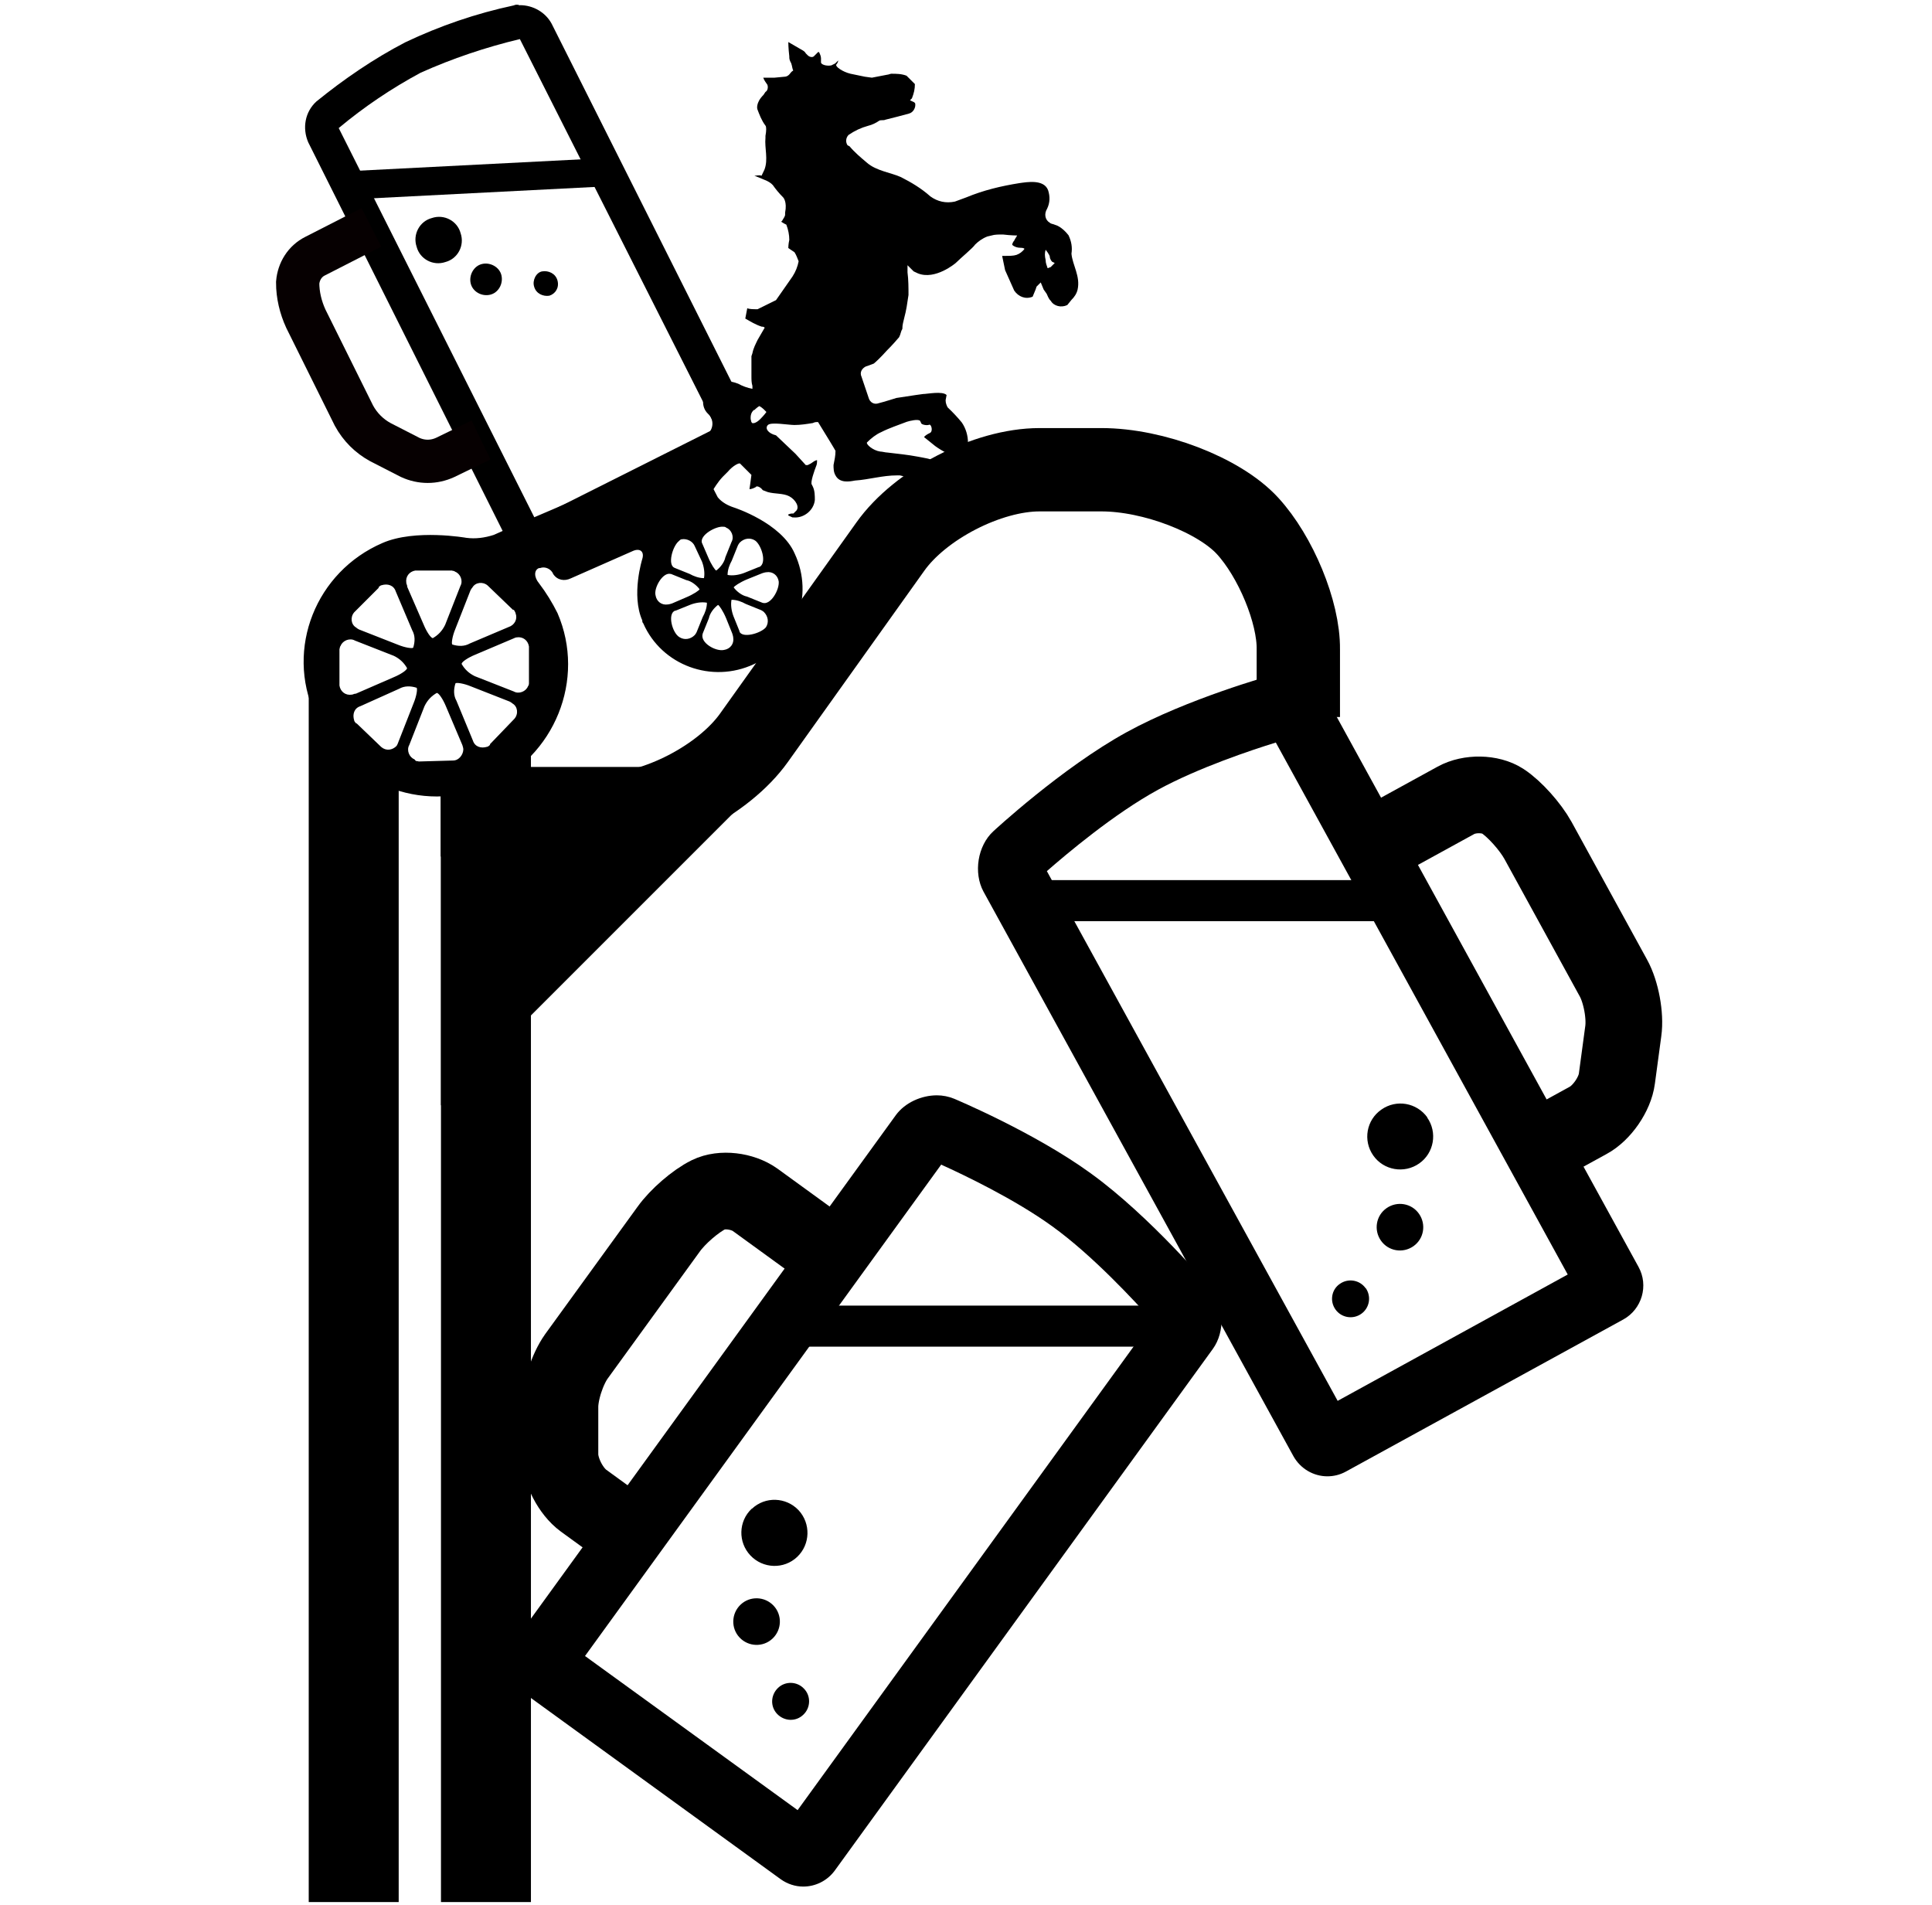
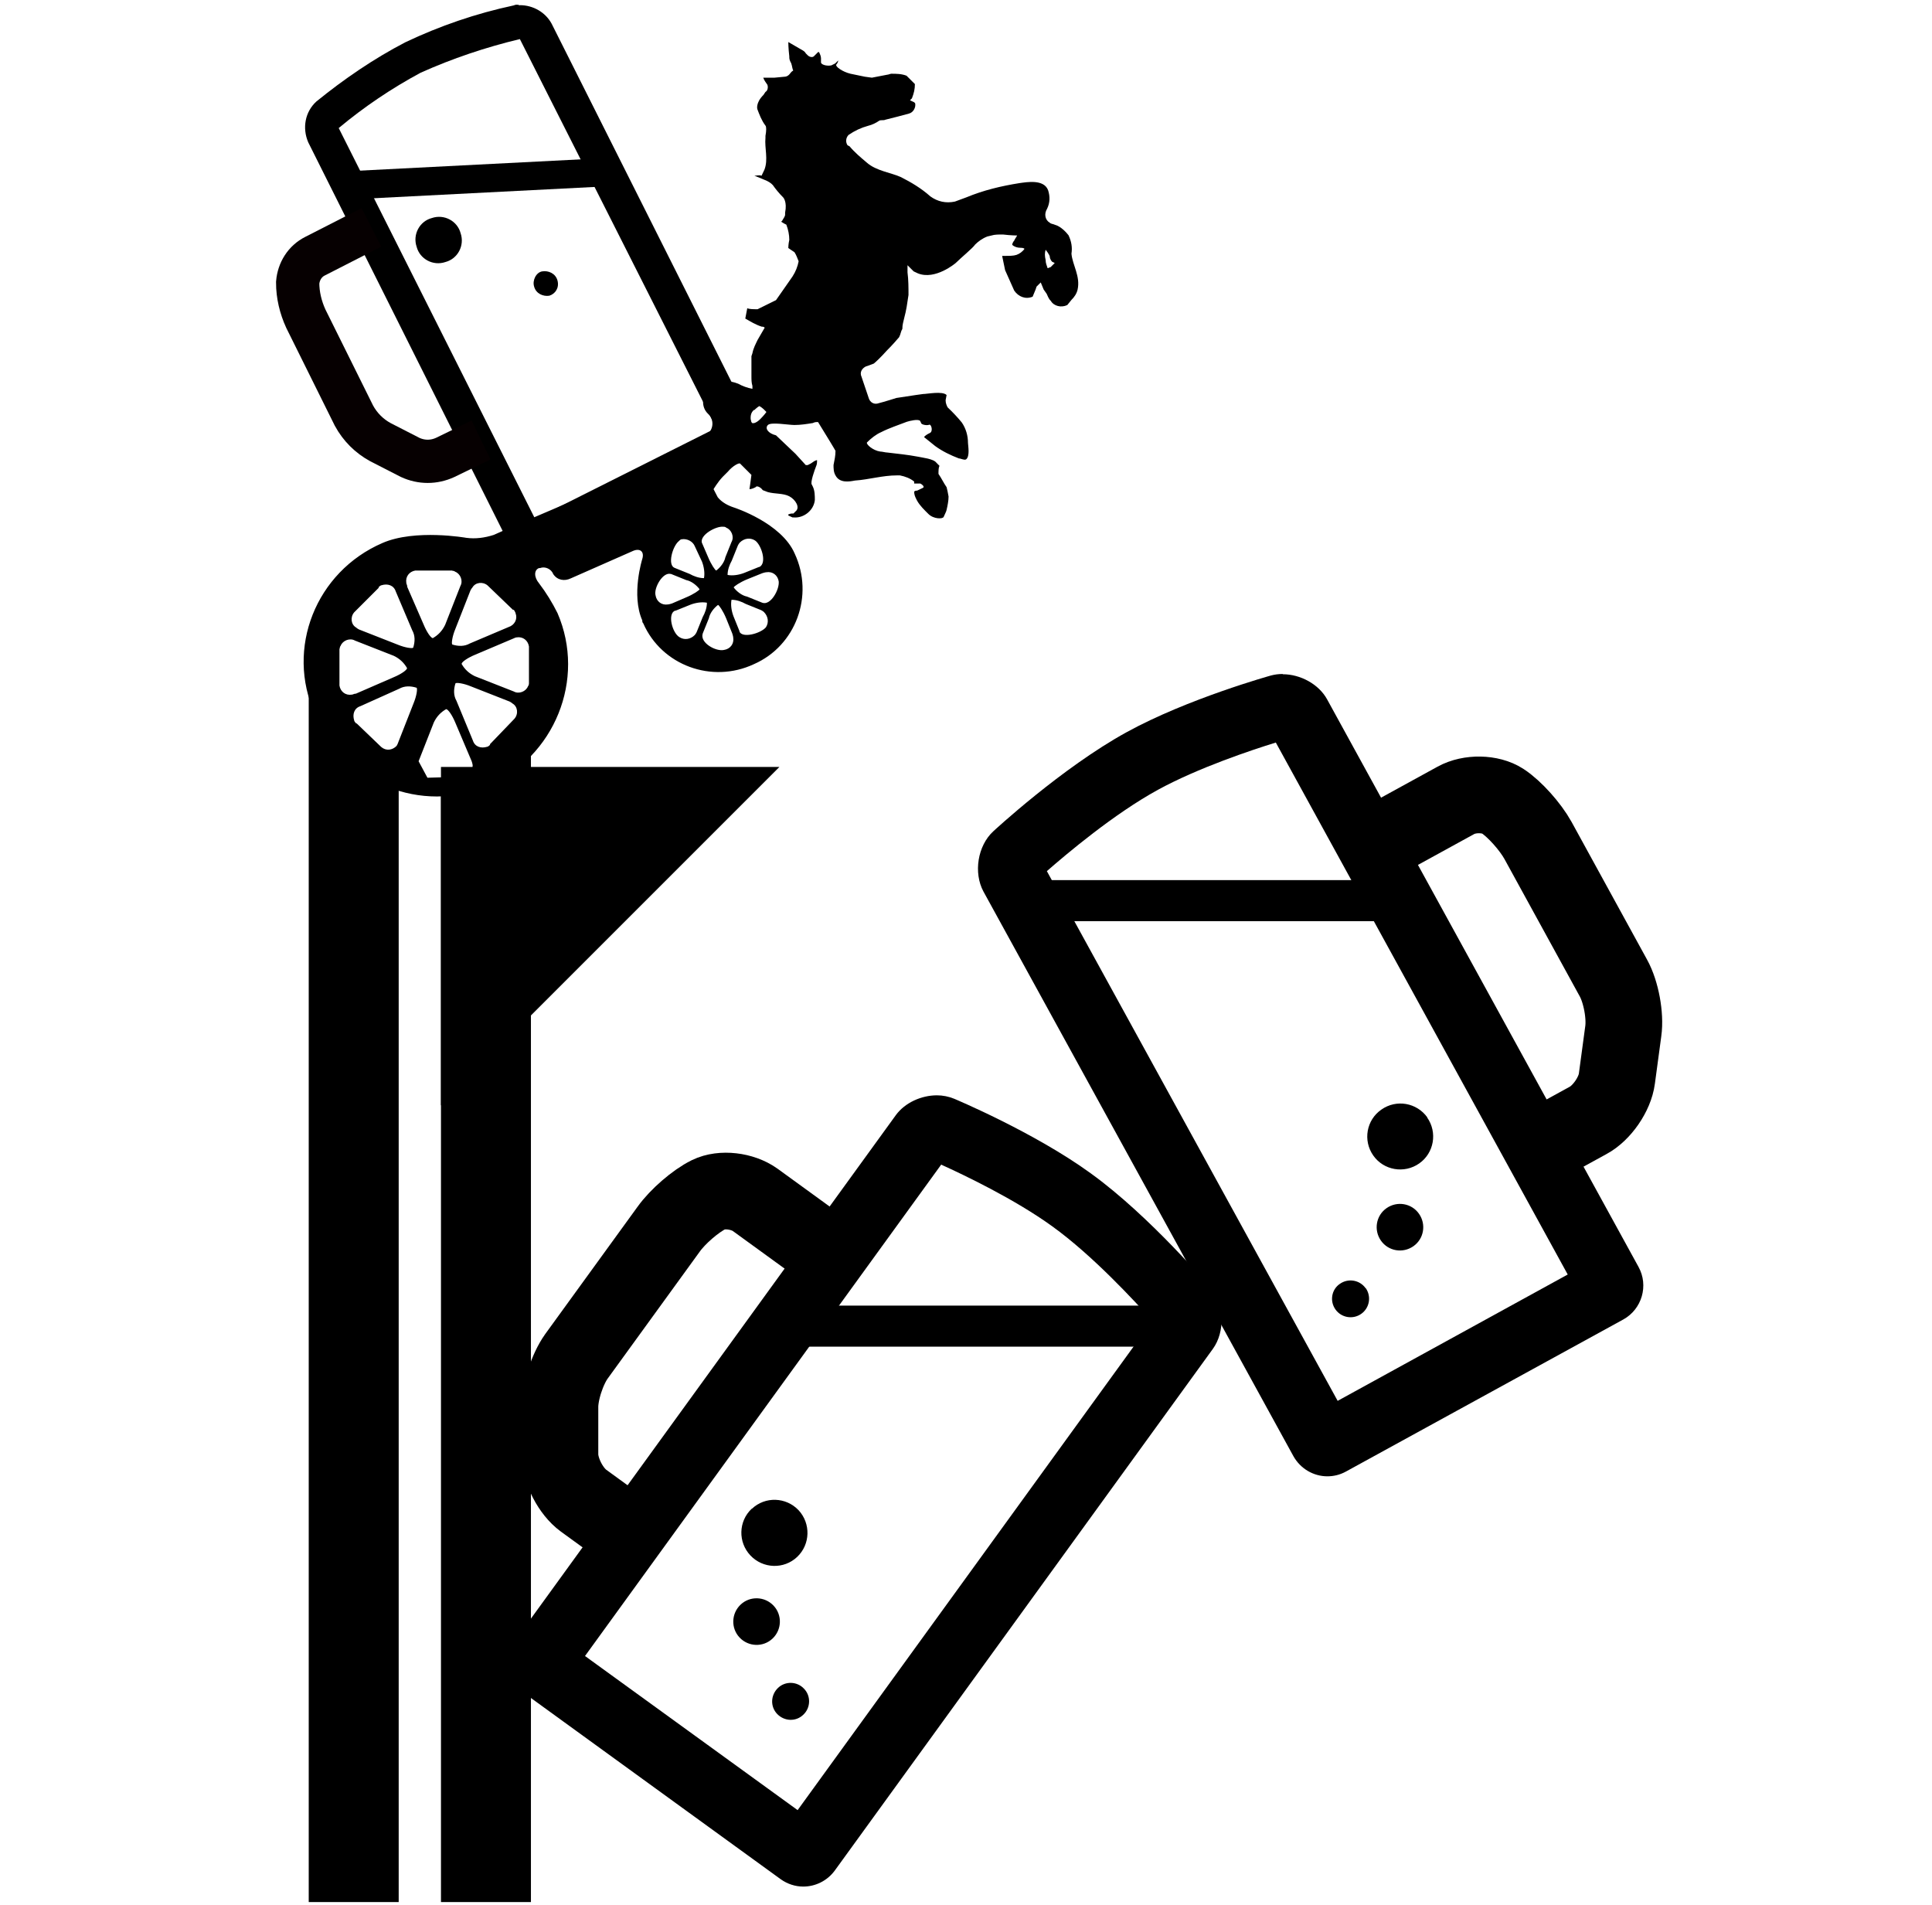
<svg xmlns="http://www.w3.org/2000/svg" id="_レイヤー_1" data-name="レイヤー 1" viewBox="0 0 78.6 77.5">
  <defs>
    <style>
      .cls-1 {
        stroke: #060001;
        stroke-width: 1.76px;
      }

      .cls-1, .cls-2, .cls-3, .cls-4, .cls-5 {
        fill: none;
      }

      .cls-2 {
        stroke-width: 3.12px;
      }

      .cls-2, .cls-3, .cls-4, .cls-5 {
        stroke: #000;
      }

      .cls-3 {
        stroke-miterlimit: 10;
        stroke-width: 3.39px;
      }

      .cls-4 {
        stroke-width: 1.67px;
      }

      .cls-5 {
        stroke-width: 1.15px;
      }

      .cls-6 {
        fill-rule: evenodd;
      }
    </style>
  </defs>
  <g>
-     <path class="cls-6" d="m12.82,29.14c1.17,2.71,4.33,4,7.03,2.83,2.71-1.17,4-4.33,2.83-7.03-.21-.42-.46-.83-.75-1.21-.21-.25-.21-.54,0-.62h.04c.21-.08.46.04.54.25.17.25.46.29.71.17l2.54-1.12c.29-.12.46.04.37.33,0,0-.46,1.46,0,2.5,0,.04,0,.08.04.12.75,1.71,2.79,2.46,4.5,1.66,1.71-.75,2.46-2.79,1.66-4.5-.54-1.25-2.46-1.87-2.46-1.87-.25-.08-.5-.21-.67-.42l-.17-.33s.17-.29.37-.5l.21-.21c.21-.25.46-.37.5-.33l.04.04.42.42c-.04.33-.08.58-.08.58.08,0,.17-.04.25-.08.04-.08.21,0,.29.12l.21.08c.29.08.62.04.87.17s.46.46.25.62l-.08.08c-.08,0-.12,0-.21.04v.04s.17.08.17.08h.04c.42.04.83-.29.87-.71,0-.17,0-.37-.08-.54l-.04-.08c-.08-.08.12-.62.17-.75.04-.08.04-.17.04-.25-.04,0-.12.04-.17.08s-.12.08-.21.12h-.08l-.42-.46-.79-.75c-.33-.08-.46-.29-.33-.42s.83,0,1.08,0,.5-.04.75-.08c.08-.04.12-.04.21-.04,0,0,.33.54.46.75s.25.42.25.42c0,.21-.04.37-.08.58,0,.12,0,.29.08.42.17.33.58.25.79.21.58-.04,1.12-.21,1.71-.21h.12c.21.04.42.12.58.25v.08h.25c.08.04.17.12.12.17-.08.04-.17.08-.25.12-.04,0-.08,0-.12.04,0,.12.04.21.08.29l.04.08c.12.21.29.37.46.54.21.21.58.21.62.12s.12-.25.12-.29c.04-.17.08-.37.08-.54l-.04-.21-.04-.17c-.12-.17-.21-.37-.33-.54,0-.12,0-.25.04-.33l-.12-.12c-.12-.17-.58-.21-.75-.25-.42-.08-.83-.12-1.25-.17-.08,0-.21-.04-.29-.04-.29-.04-.58-.29-.54-.37.17-.17.37-.33.58-.42.33-.17.71-.29,1.04-.42.12-.04.46-.12.54-.04l.04.08c0,.08.25.12.33.08s.17.25.04.33c-.08.04-.17.08-.25.17,0,0,.21.17.46.37.29.21.62.37.96.5.08,0,.21.08.29.04.17-.12.08-.58.08-.67,0-.29-.08-.58-.25-.83-.17-.21-.37-.42-.58-.62-.04-.08-.08-.17-.08-.29l.04-.21c-.17-.17-.79-.04-.96-.04l-.29.04-.79.12s-.54.17-.71.21h0c-.21.08-.37-.04-.42-.21l-.04-.12-.21-.62-.04-.12c-.08-.17,0-.33.17-.42l.12-.04.21-.08c.25-.21.5-.5.54-.54s.25-.25.46-.5c0,0,.04,0,.12-.29l.04-.08c0-.17.04-.29.08-.46.08-.29.12-.58.17-.92,0-.29,0-.62-.04-.92v-.29h0l.25.25.17.08c.71.29,1.54-.42,1.54-.42.21-.21.71-.62.79-.75.12-.12.29-.25.5-.33l.17-.04c.12-.04.29-.04.46-.04.33.04.58.04.58.04-.04.08-.08.12-.12.21-.04.04-.08.12-.08.17.08.08.21.12.33.12.04,0,.12,0,.17.04-.08.12-.21.21-.33.25-.12.04-.29.04-.46.04h-.12c.04.21.08.37.12.58l.37.83c.17.25.46.37.75.25l.12-.29.04-.12c.08-.08.17-.17.17-.17l.12.29.12.17c.04.08.08.21.17.29.12.21.42.29.67.17l.17-.21c.12-.12.21-.25.25-.42.12-.54-.21-1-.25-1.46.04-.25,0-.5-.12-.75-.29-.37-.54-.42-.54-.42-.08-.04-.17-.04-.21-.08-.21-.12-.25-.37-.12-.58.12-.25.12-.5.04-.75-.17-.46-.87-.33-1.17-.29-.75.12-1.46.29-2.16.58-.21.08-.46.17-.46.17-.37.08-.71,0-1-.21-.37-.33-.79-.58-1.21-.79-.37-.17-1-.25-1.37-.58-.25-.21-.5-.42-.71-.67l-.08-.04c-.08-.12-.08-.29.04-.42.25-.17.5-.29.79-.37.17-.04.33-.12.46-.21.08-.04.17,0,.25-.04.33-.08.67-.17.96-.25.17-.04.29-.25.25-.42l-.04-.04-.17-.08.08-.08c.08-.21.12-.37.12-.58l-.17-.17-.17-.17c-.21-.08-.42-.08-.62-.08-.04,0-.12.04-.17.04l-.62.12-.29-.04-.58-.12c-.33-.08-.62-.29-.58-.37.04-.04.08-.12.08-.17-.04.04-.08.08-.12.12l-.08.04-.08.04c-.21.04-.42-.04-.42-.12v-.17c0-.08-.04-.17-.08-.25h-.04s-.12.12-.17.17-.17.04-.25-.04l-.08-.08c-.04-.08-.12-.12-.21-.17l-.5-.29s0,.25.04.58c0,.08,0,.12.04.21l.04.08c.04.12.04.21.08.29-.08.04-.12.12-.17.17s-.12.08-.17.08l-.42.04h-.46c.04.12.12.21.17.29.04.12,0,.25-.08.29l-.08.12c-.33.33-.25.58-.25.58.08.21.17.46.33.67.04.04.04.21,0,.42v.08c-.04.42.12.87-.04,1.29l-.12.25c-.08-.04-.21,0-.29,0,.12.04.29.12.42.17s.25.12.33.21c.12.17.25.33.42.5,0,0,.17.17.08.62v.08c0,.08-.08.17-.12.25l-.04.04s.12.08.21.12c.08.21.12.42.12.62-.04.17-.04.33-.04.33,0,0,.17.12.25.17.08.12.12.25.17.37-.04.21-.12.42-.25.62l-.67.96c-.25.12-.5.25-.75.37-.17,0-.33,0-.42-.04l-.04.21-.04.21c.21.12.42.25.67.33.04,0,.08,0,.12.04,0,0-.12.21-.29.5-.08.17-.17.33-.21.54l-.04.12v.79c0,.17,0,.29.04.42v.12c-.21-.04-.42-.12-.58-.21-.21-.08-.42-.12-.62-.12-.12,0-.25.04-.37.12l-.21.21-.04.04c-.25.29-.25.71,0,.96l.04.04c.21.21.21.58-.04.79l-.29.29c-.29.25-.62.46-.96.62l-5.54,2.37-1.08.46-.83.37c-.37.12-.75.17-1.12.12,0,0-2.08-.37-3.41.21-2.71,1.17-3.95,4.29-2.75,6.95Zm29.72-18.98s.17.21.17.29c0,.08.08.21.12.21l.08.04s-.12.12-.17.17c-.04,0-.08.04-.12.04-.04-.12-.08-.21-.08-.33-.04-.17-.04-.29,0-.42Zm-11.86,6.53s.12-.12.21-.17c.08.04.12.08.17.12.04.04.08.08.12.12,0,0-.08.12-.25.29s-.33.21-.37.12c-.04-.17-.04-.37.12-.5Zm-2.04,2.29c-.04-.17.12-.46.33-.67l.08-.08c.21-.21.37-.25.37-.08l-.12.17-.08.08s-.04.04-.04.08c0,.04.04.12.08.12.04.04-.04.17-.21.33-.17.17-.37.21-.42.04Zm-.08,3.12c-.12-.33.58-.71.87-.67.04,0,.08,0,.12.04.21.08.33.37.21.58l-.25.62c-.04.21-.21.42-.37.54-.04,0-.21-.25-.33-.54l-.25-.58Zm0,.75c.08.21.12.46.08.67-.21,0-.42-.08-.58-.17l-.62-.25c-.29-.12-.08-.87.17-1.08.04-.04.08-.08.12-.08.21-.04.46.08.54.29l.29.62Zm2.33.21l-.62.25c-.21.08-.46.12-.67.08,0-.21.08-.42.17-.58l.25-.62s.04-.08.08-.12c.17-.17.42-.21.62-.08.25.17.5.92.17,1.08Zm.12,1.46l-.62-.25c-.21-.04-.42-.21-.54-.37,0-.04.25-.21.54-.33l.62-.25s.12-.04.17-.04c.25-.04.46.12.5.37.04.33-.33,1-.67.87Zm-.92,1.17l-.25-.62c-.08-.21-.12-.46-.08-.67.21,0,.42.08.58.17l.62.25s.08.04.12.08c.17.17.21.42.08.62-.21.25-.96.46-1.08.17Zm-1.5.08l.25-.62c.04-.21.21-.42.37-.54.04,0,.21.25.33.54l.25.62s.04.12.04.17c.04.25-.12.46-.37.5-.33.08-1-.29-.87-.67Zm-1.12-.92l.62-.25c.21-.08.46-.12.67-.08,0,.21-.08.42-.17.58l-.25.62s-.04.08-.08.12c-.17.17-.42.21-.62.08-.29-.17-.5-.96-.17-1.08Zm-.17-1.5l.62.25c.21.04.42.21.54.37,0,.04-.25.21-.54.33l-.58.25s-.12.04-.17.04c-.25.04-.46-.12-.5-.37-.08-.29.29-.96.62-.87Zm-11.9.54s.08-.08.12-.08c.25-.08.5,0,.58.25l.67,1.58c.12.21.12.46.04.71-.04.04-.33,0-.62-.12l-1.58-.62s-.08-.04-.12-.08c-.21-.12-.25-.42-.08-.62l1-1Zm3-.67s.08,0,.12.04c.21.08.33.37.21.58l-.62,1.58c-.12.25-.29.42-.5.54-.08,0-.25-.25-.37-.54l-.67-1.54c0-.08-.04-.12-.04-.17-.04-.25.12-.46.37-.5h1.5Zm2.5,1.58s.08.12.08.17c.08.21-.04.46-.29.54l-1.58.67c-.21.12-.46.12-.71.04-.04-.04,0-.33.12-.62l.62-1.58s.04-.08.08-.12c.12-.21.42-.25.62-.08l1.04,1Zm.62,3s0,.08-.04.12c-.08.21-.37.33-.58.21l-1.58-.62c-.25-.12-.42-.29-.54-.5,0-.08.25-.25.54-.37l1.58-.67s.08-.04.12-.04c.25-.04.46.12.5.37v1.5Zm-1.58,2.5s-.08.08-.12.08c-.25.08-.5,0-.58-.25l-.67-1.62c-.12-.21-.12-.46-.04-.71.04-.04.33,0,.62.12l1.58.62s.08.04.12.08c.21.12.25.42.08.62l-1,1.04Zm-2.91.67c-.08,0-.12,0-.17-.08-.21-.08-.33-.37-.21-.58l.62-1.58c.12-.25.29-.42.5-.54.08,0,.25.25.37.54l.67,1.58s.04.12.04.17c0,.21-.17.46-.42.46l-1.42.04Zm-2.54-1.54s-.08-.08-.08-.12c-.08-.25,0-.5.25-.58l1.58-.71c.21-.12.46-.12.71-.04.04.04,0,.33-.12.62l-.62,1.58s-.04.12-.08.17c-.17.17-.42.21-.62.04l-1-.96Zm-.67-3.04s0-.08.04-.12c.08-.21.37-.33.58-.21l1.58.62c.25.12.42.29.54.5,0,.08-.25.25-.54.37l-1.54.67c-.08,0-.12.04-.17.04-.25.04-.46-.12-.5-.37v-1.5Z" />
+     <path class="cls-6" d="m12.82,29.14c1.17,2.71,4.33,4,7.03,2.83,2.71-1.17,4-4.33,2.83-7.03-.21-.42-.46-.83-.75-1.21-.21-.25-.21-.54,0-.62h.04c.21-.08.46.04.54.25.17.25.46.29.71.17l2.54-1.12c.29-.12.46.04.37.33,0,0-.46,1.46,0,2.5,0,.04,0,.08.04.12.75,1.71,2.79,2.46,4.5,1.66,1.71-.75,2.46-2.79,1.66-4.5-.54-1.25-2.46-1.87-2.46-1.87-.25-.08-.5-.21-.67-.42l-.17-.33s.17-.29.37-.5l.21-.21c.21-.25.46-.37.5-.33l.04.04.42.42c-.04.33-.08.58-.08.58.08,0,.17-.04.25-.08.04-.08.21,0,.29.12l.21.08c.29.08.62.04.87.17s.46.46.25.62l-.08.08c-.08,0-.12,0-.21.04v.04s.17.08.17.08h.04c.42.04.83-.29.87-.71,0-.17,0-.37-.08-.54l-.04-.08c-.08-.08.12-.62.17-.75.04-.08.04-.17.04-.25-.04,0-.12.04-.17.08s-.12.08-.21.12h-.08l-.42-.46-.79-.75c-.33-.08-.46-.29-.33-.42s.83,0,1.08,0,.5-.04.75-.08c.08-.04.12-.04.21-.04,0,0,.33.54.46.75s.25.42.25.42c0,.21-.04.37-.08.58,0,.12,0,.29.08.42.17.33.58.25.79.21.58-.04,1.12-.21,1.71-.21h.12c.21.04.42.12.58.25v.08h.25c.08.04.17.12.12.17-.08.04-.17.08-.25.12-.04,0-.08,0-.12.04,0,.12.04.21.08.29l.04.08c.12.21.29.37.46.54.21.21.58.21.62.12s.12-.25.12-.29c.04-.17.08-.37.08-.54l-.04-.21-.04-.17c-.12-.17-.21-.37-.33-.54,0-.12,0-.25.04-.33l-.12-.12c-.12-.17-.58-.21-.75-.25-.42-.08-.83-.12-1.25-.17-.08,0-.21-.04-.29-.04-.29-.04-.58-.29-.54-.37.17-.17.37-.33.58-.42.33-.17.71-.29,1.04-.42.12-.04.46-.12.54-.04l.04.08c0,.08.25.12.33.08s.17.25.04.33c-.08.04-.17.08-.25.17,0,0,.21.17.46.37.29.21.62.37.96.5.08,0,.21.08.29.04.17-.12.08-.58.08-.67,0-.29-.08-.58-.25-.83-.17-.21-.37-.42-.58-.62-.04-.08-.08-.17-.08-.29l.04-.21c-.17-.17-.79-.04-.96-.04l-.29.04-.79.12s-.54.17-.71.21h0c-.21.08-.37-.04-.42-.21l-.04-.12-.21-.62-.04-.12c-.08-.17,0-.33.17-.42l.12-.04.21-.08c.25-.21.5-.5.54-.54s.25-.25.46-.5c0,0,.04,0,.12-.29l.04-.08c0-.17.04-.29.08-.46.08-.29.12-.58.17-.92,0-.29,0-.62-.04-.92v-.29h0l.25.25.17.08c.71.29,1.54-.42,1.54-.42.21-.21.71-.62.79-.75.12-.12.29-.25.5-.33l.17-.04c.12-.04.29-.04.46-.04.33.04.58.04.58.04-.04.08-.08.12-.12.21-.04.04-.08.12-.08.17.08.08.21.12.33.12.04,0,.12,0,.17.04-.08.12-.21.21-.33.25-.12.04-.29.04-.46.04h-.12c.04.21.08.37.12.58l.37.83c.17.25.46.37.75.25l.12-.29.04-.12c.08-.08.17-.17.17-.17l.12.29.12.17c.04.08.08.21.17.29.12.21.42.29.67.17l.17-.21c.12-.12.21-.25.25-.42.12-.54-.21-1-.25-1.46.04-.25,0-.5-.12-.75-.29-.37-.54-.42-.54-.42-.08-.04-.17-.04-.21-.08-.21-.12-.25-.37-.12-.58.12-.25.12-.5.04-.75-.17-.46-.87-.33-1.17-.29-.75.12-1.46.29-2.16.58-.21.08-.46.17-.46.17-.37.08-.71,0-1-.21-.37-.33-.79-.58-1.21-.79-.37-.17-1-.25-1.37-.58-.25-.21-.5-.42-.71-.67l-.08-.04c-.08-.12-.08-.29.04-.42.25-.17.5-.29.79-.37.17-.04.33-.12.46-.21.08-.04.17,0,.25-.04.33-.08.67-.17.96-.25.17-.04.29-.25.25-.42l-.04-.04-.17-.08.08-.08c.08-.21.12-.37.12-.58l-.17-.17-.17-.17c-.21-.08-.42-.08-.62-.08-.04,0-.12.04-.17.04l-.62.12-.29-.04-.58-.12c-.33-.08-.62-.29-.58-.37.04-.04.08-.12.08-.17-.04.04-.08.08-.12.12l-.08.04-.08.04c-.21.04-.42-.04-.42-.12v-.17c0-.08-.04-.17-.08-.25h-.04s-.12.12-.17.17-.17.04-.25-.04l-.08-.08c-.04-.08-.12-.12-.21-.17l-.5-.29s0,.25.04.58c0,.08,0,.12.04.21l.04.08c.04.12.04.21.08.29-.08.04-.12.12-.17.17s-.12.08-.17.08l-.42.04h-.46c.04.12.12.21.17.29.04.12,0,.25-.08.29l-.08.12c-.33.33-.25.58-.25.58.08.21.17.46.33.67.04.04.04.21,0,.42v.08c-.04.42.12.87-.04,1.29l-.12.25c-.08-.04-.21,0-.29,0,.12.04.29.12.42.17s.25.12.33.21c.12.17.25.33.42.5,0,0,.17.17.08.62v.08c0,.08-.08.17-.12.25l-.04.04s.12.08.21.12c.08.21.12.42.12.62-.04.17-.04.33-.04.33,0,0,.17.12.25.17.08.12.12.25.17.37-.04.21-.12.42-.25.62l-.67.96c-.25.12-.5.25-.75.37-.17,0-.33,0-.42-.04l-.04.21-.04.21c.21.12.42.25.67.33.04,0,.08,0,.12.04,0,0-.12.21-.29.5-.08.17-.17.33-.21.54l-.04.12v.79c0,.17,0,.29.04.42v.12c-.21-.04-.42-.12-.58-.21-.21-.08-.42-.12-.62-.12-.12,0-.25.04-.37.12l-.21.21-.04.04c-.25.29-.25.71,0,.96l.04.04c.21.21.21.58-.04.79l-.29.29c-.29.25-.62.46-.96.62l-5.54,2.37-1.08.46-.83.37c-.37.12-.75.17-1.12.12,0,0-2.08-.37-3.41.21-2.71,1.17-3.95,4.29-2.75,6.95Zm29.72-18.98s.17.21.17.29c0,.08.08.21.12.21l.08.04s-.12.12-.17.17c-.04,0-.08.04-.12.04-.04-.12-.08-.21-.08-.33-.04-.17-.04-.29,0-.42Zm-11.86,6.53s.12-.12.21-.17c.08.04.12.08.17.12.04.04.08.08.12.12,0,0-.08.12-.25.29s-.33.21-.37.12c-.04-.17-.04-.37.12-.5Zm-2.04,2.29c-.04-.17.12-.46.33-.67l.08-.08c.21-.21.37-.25.37-.08l-.12.17-.08.08s-.04.04-.04.08c0,.04.04.12.08.12.04.04-.04.17-.21.33-.17.17-.37.21-.42.04Zm-.08,3.12c-.12-.33.58-.71.87-.67.04,0,.08,0,.12.04.21.08.33.37.21.58l-.25.62c-.04.21-.21.42-.37.54-.04,0-.21-.25-.33-.54l-.25-.58Zm0,.75c.08.21.12.46.08.67-.21,0-.42-.08-.58-.17l-.62-.25c-.29-.12-.08-.87.17-1.08.04-.04.08-.08.12-.08.21-.04.46.08.54.29l.29.62Zm2.33.21l-.62.25c-.21.08-.46.12-.67.08,0-.21.08-.42.17-.58l.25-.62s.04-.08.08-.12c.17-.17.42-.21.62-.08.25.17.5.92.17,1.08Zm.12,1.46l-.62-.25c-.21-.04-.42-.21-.54-.37,0-.04.25-.21.54-.33l.62-.25s.12-.04.17-.04c.25-.04.46.12.5.37.04.33-.33,1-.67.87Zm-.92,1.17l-.25-.62c-.08-.21-.12-.46-.08-.67.21,0,.42.08.58.17l.62.25s.08.04.12.08c.17.17.21.42.08.62-.21.25-.96.46-1.08.17Zm-1.5.08l.25-.62c.04-.21.21-.42.37-.54.04,0,.21.25.33.54l.25.62s.04.12.04.17c.04.25-.12.46-.37.5-.33.08-1-.29-.87-.67Zm-1.12-.92l.62-.25c.21-.08.46-.12.67-.08,0,.21-.08.42-.17.58l-.25.62s-.04.08-.08.12c-.17.17-.42.21-.62.08-.29-.17-.5-.96-.17-1.08Zm-.17-1.5l.62.25c.21.04.42.21.54.37,0,.04-.25.21-.54.33l-.58.25s-.12.04-.17.04c-.25.04-.46-.12-.5-.37-.08-.29.29-.96.62-.87Zm-11.9.54s.08-.08.12-.08c.25-.08.5,0,.58.25l.67,1.58c.12.21.12.46.04.71-.04.04-.33,0-.62-.12l-1.58-.62s-.08-.04-.12-.08c-.21-.12-.25-.42-.08-.62l1-1Zm3-.67s.08,0,.12.04c.21.08.33.37.21.58l-.62,1.58c-.12.25-.29.42-.5.54-.08,0-.25-.25-.37-.54l-.67-1.54c0-.08-.04-.12-.04-.17-.04-.25.12-.46.37-.5h1.5Zm2.5,1.58s.08.12.08.17c.08.21-.04.46-.29.54l-1.58.67c-.21.12-.46.12-.71.04-.04-.04,0-.33.12-.62l.62-1.58s.04-.08.08-.12c.12-.21.42-.25.62-.08l1.04,1Zm.62,3s0,.08-.04.12c-.08.21-.37.33-.58.21l-1.58-.62c-.25-.12-.42-.29-.54-.5,0-.08.25-.25.54-.37l1.58-.67s.08-.04.12-.04c.25-.04.46.12.5.37v1.5Zm-1.58,2.5s-.08.08-.12.08c-.25.08-.5,0-.58-.25l-.67-1.62c-.12-.21-.12-.46-.04-.71.04-.04.33,0,.62.12l1.58.62s.08.04.12.08c.21.12.25.42.08.62l-1,1.04Zm-2.91.67l.62-1.58c.12-.25.29-.42.5-.54.08,0,.25.25.37.54l.67,1.58s.04.12.04.17c0,.21-.17.46-.42.46l-1.42.04Zm-2.54-1.54s-.08-.08-.08-.12c-.08-.25,0-.5.25-.58l1.58-.71c.21-.12.46-.12.71-.04.04.04,0,.33-.12.62l-.62,1.58s-.04.12-.08.17c-.17.17-.42.21-.62.04l-1-.96Zm-.67-3.04s0-.08.04-.12c.08-.21.37-.33.58-.21l1.58.62c.25.12.42.29.54.5,0,.08-.25.25-.54.37l-1.54.67c-.08,0-.12.04-.17.04-.25.04-.46-.12-.5-.37v-1.5Z" />
    <path d="m21.15,1.59h0l7.99,15.82-7.37,3.7-7.99-15.9h0c1.04-.87,2.16-1.62,3.33-2.25,1.29-.58,2.66-1.04,4.04-1.37m0-1.37c-.08-.04-.17-.04-.25,0-1.54.33-3,.83-4.41,1.5-1.29.67-2.5,1.5-3.62,2.41-.46.42-.58,1.08-.33,1.66l8.12,16.23c.17.33.54.58.96.58.17,0,.33-.04.5-.12l7.91-3.95c.54-.29.75-.92.5-1.46L22.44.96c-.25-.46-.75-.75-1.29-.75h0Z" />
    <path d="m17.57,8.87h0c.5-.17,1.04.12,1.17.62.17.5-.12,1.04-.62,1.17-.5.17-1.04-.12-1.17-.62-.17-.5.12-1.04.62-1.17Z" />
-     <path d="m19.15,11.53c-.08-.33.12-.71.46-.79.33-.08.71.12.79.46s-.12.71-.46.79-.71-.12-.79-.46h0Z" />
    <path d="m21.73,11.66h0c-.08-.25.08-.58.33-.62s.54.08.62.37-.08.54-.33.62c-.25.04-.54-.08-.62-.37h0Z" />
    <line class="cls-5" x1="14.2" y1="7.54" x2="24.77" y2="7" />
    <path class="cls-1" d="m19.57,17.9l-1.46.71c-.46.21-.96.21-1.42,0l-1.21-.62c-.46-.25-.83-.62-1.08-1.08l-1.96-3.95c-.21-.46-.33-.96-.33-1.46.04-.46.29-.87.71-1.08l2.29-1.17" />
  </g>
  <polygon points="17.94 31.2 17.94 44.97 31.71 31.2 17.94 31.2" />
-   <path class="cls-3" d="m52.82,29.17v-2.75c.02-1.51-.92-3.78-2.07-5.03s-3.82-2.28-5.94-2.28h-2.52c-2.11,0-4.85,1.41-6.07,3.13l-5.55,7.78c-1.23,1.72-3.96,3.13-6.07,3.13h-6.67" />
  <path d="m51.9,30.2l11.88,21.65-9.36,5.14-11.83-21.55c.8-.7,2.73-2.33,4.52-3.31,1.65-.9,3.82-1.62,4.79-1.92m.28-2.79c-.16,0-.32.02-.47.06,0,0-3.39.94-5.88,2.31-2.64,1.45-5.42,4.03-5.42,4.03-.64.59-.81,1.69-.4,2.45l12.61,22.97c.29.52.83.82,1.38.82.26,0,.51-.06.75-.19l11.29-6.19c.76-.42,1.04-1.38.62-2.14l-12.67-23.09c-.34-.62-1.09-1.02-1.8-1.02h0Z" />
  <path d="m58.06,45.46c.43.61.28,1.45-.32,1.87-.61.43-1.45.28-1.87-.32-.43-.61-.28-1.45.33-1.87.61-.43,1.44-.28,1.87.32Z" />
  <path d="m57.73,49.38c.3.43.2,1.02-.23,1.32-.43.3-1.02.2-1.32-.23-.3-.43-.2-1.02.23-1.32.43-.3,1.02-.2,1.32.23Z" />
  <path d="m55.56,52.4c.24.34.16.81-.18,1.05-.34.24-.81.16-1.05-.18-.24-.34-.16-.81.18-1.04.34-.24.81-.16,1.05.18Z" />
  <path class="cls-2" d="m55.95,34.36l3.28-1.8c.56-.31,1.41-.29,1.9.03s1.13,1.04,1.44,1.6l3.07,5.6c.31.56.49,1.53.4,2.16l-.26,1.93c-.08.63-.61,1.4-1.17,1.7l-2.06,1.13" />
  <line class="cls-4" x1="42.61" y1="36.64" x2="57.02" y2="36.64" />
  <path d="m38.29,47.38c.93.42,3,1.41,4.52,2.51,1.65,1.19,3.36,3.05,4.07,3.84l-14.43,19.91-8.65-6.27,14.49-19.99m-.17-2.82c-.64,0-1.3.3-1.67.8l-15.46,21.33c-.51.7-.35,1.69.35,2.2l10.42,7.56c.28.2.6.3.92.3.49,0,.97-.23,1.28-.65l15.38-21.22c.51-.7.47-1.82-.09-2.48,0,0-2.44-2.91-4.88-4.67-2.3-1.67-5.55-3.03-5.55-3.03-.22-.09-.46-.14-.71-.14h0Z" />
  <path d="m30.58,61.38c-.54.51-.56,1.36-.05,1.9.51.54,1.36.57,1.9.06.54-.51.56-1.36.06-1.9-.51-.54-1.36-.57-1.9-.06Z" />
  <path d="m30.13,65.28c-.38.36-.4.96-.04,1.34.36.38.96.4,1.34.04.38-.36.4-.96.04-1.34-.36-.38-.96-.4-1.34-.04Z" />
  <path d="m31.65,68.67c-.3.29-.32.76-.03,1.06.29.3.76.32,1.06.03.3-.28.32-.76.03-1.06-.28-.3-.76-.32-1.06-.03Z" />
  <path class="cls-2" d="m33.75,51.01l-3.03-2.2c-.52-.37-1.36-.47-1.89-.21s-1.26.89-1.63,1.41l-3.75,5.17c-.37.52-.68,1.46-.67,2.09v1.94c.02.64.44,1.46.96,1.84l1.9,1.38" />
  <line class="cls-4" x1="31.2" y1="53.95" x2="48.02" y2="53.95" />
  <path d="m17.73,31.74c-2.37,0-4.38-1.56-5.09-3.73-.01-.01-.04-.02-.05-.03-.02.04-.03.08-.03.11v49.29h3.66v-45.26c0-.1.38-.18.86-.18s.86.08.86.18v45.26h3.66V30.07c-.98,1.03-2.34,1.67-3.86,1.67Z" />
</svg>